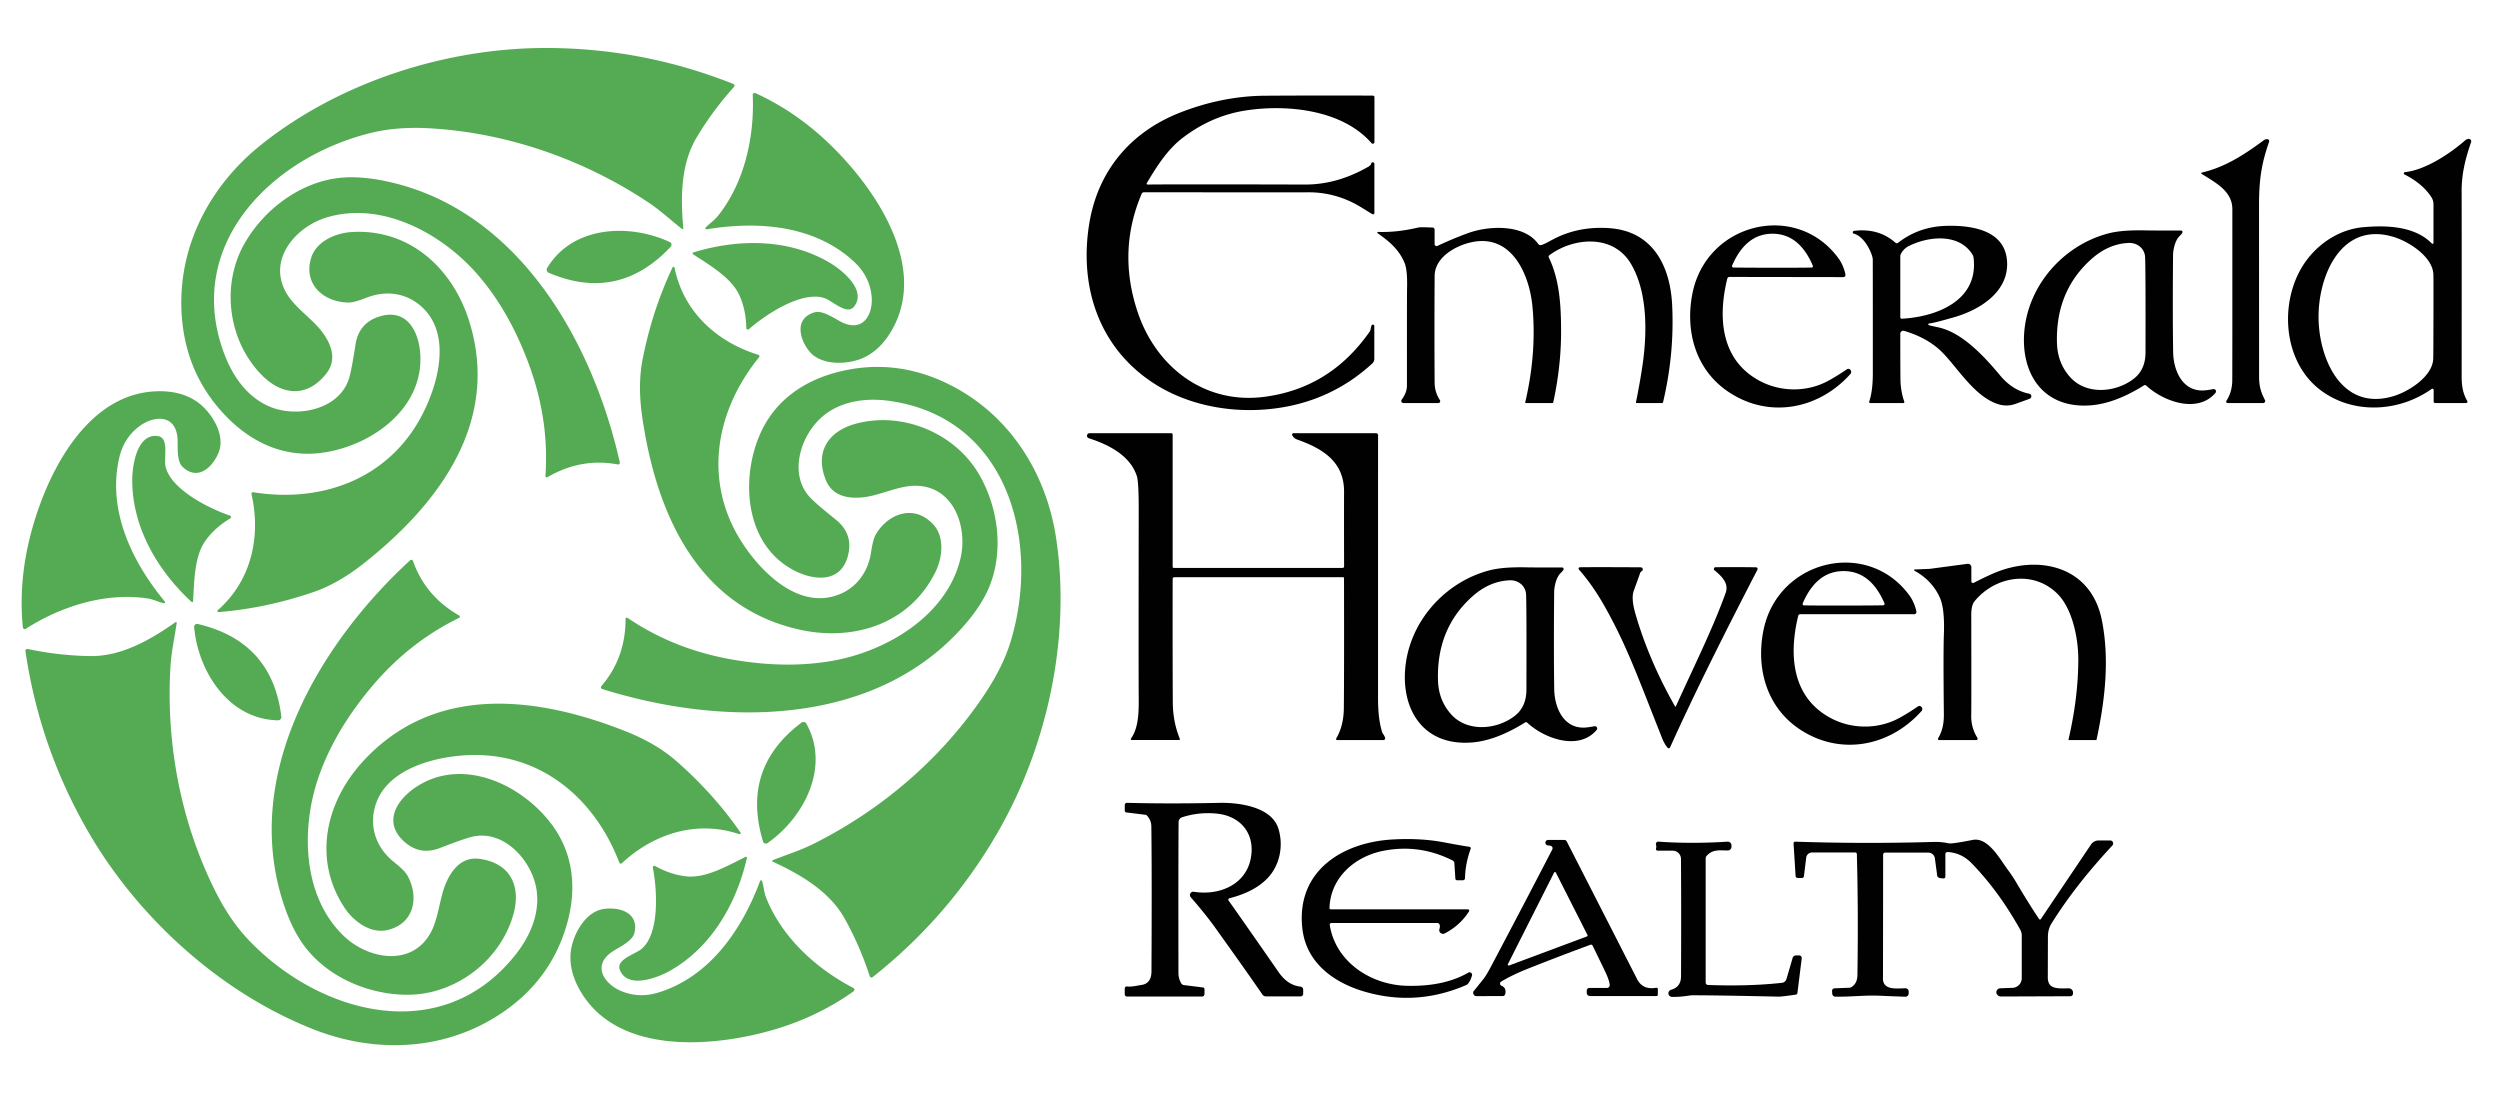
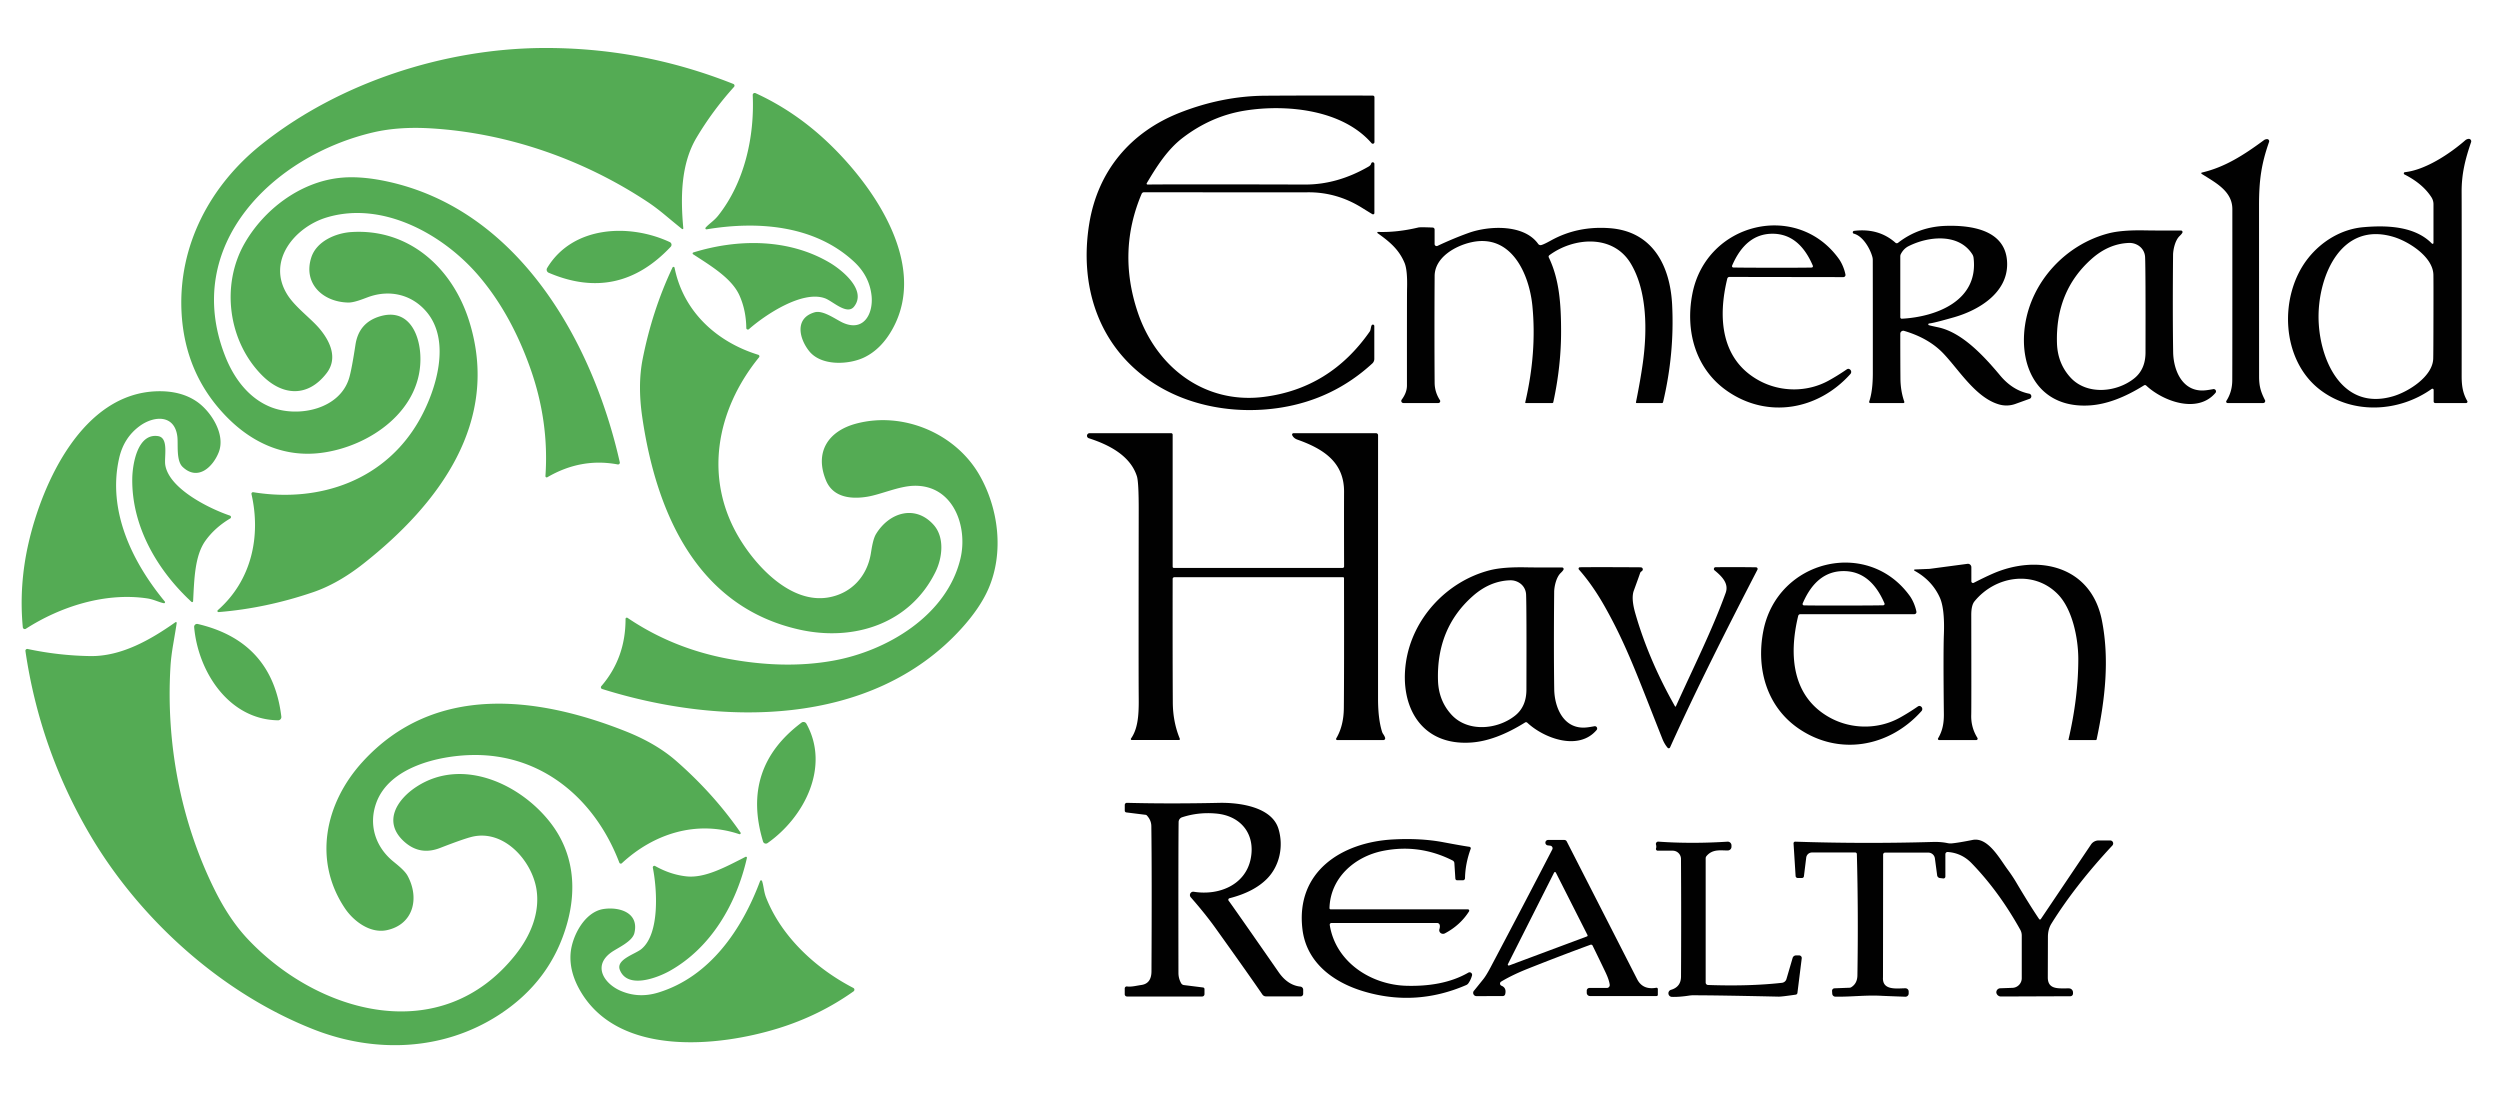
<svg xmlns="http://www.w3.org/2000/svg" version="1.1" viewBox="0.00 0.00 864.00 378.00">
  <g>
    <path fill="#54ab54" d="   M 235.70 79.13   Q 234.19 77.94 229.85 74.33   Q 226.55 71.59 223.79 69.77   C 201.69 55.14 175.41 45.90 148.69 44.35   Q 137.78 43.72 129.11 45.72   C 94.43 53.78 62.68 84.68 77.85 123.16   C 80.88 130.84 86.09 137.84 93.92 140.82   C 103.33 144.38 117.65 141.38 120.74 130.39   Q 121.59 127.39 122.85 119.13   C 123.62 114.15 126.31 110.80 131.40 109.30   C 140.78 106.56 144.84 114.74 145.26 122.64   C 146.27 141.66 127.77 154.43 110.87 156.53   C 98.37 158.09 87.30 153.18 78.44 144.18   Q 63.79 129.29 62.73 107.70   C 61.63 84.93 72.54 64.15 90.33 49.96   C 117.39 28.35 153.78 16.85 187.33 16.59   Q 221.56 16.34 253.44 29.01   A 0.64 0.63 -58.0 0 1 253.68 30.03   Q 246.26 38.26 240.70 47.61   C 235.25 56.79 235.19 68.35 236.15 78.88   A 0.28 0.28 0.0 0 1 235.70 79.13   Z" />
    <path fill="#54ab54" d="   M 244.21 79.26   A 0.36 0.36 0.0 0 1 243.88 78.66   C 245.11 77.27 246.78 76.32 248.23 74.48   C 257.32 63.01 260.80 47.22 260.14 32.86   A 0.70 0.69 11.0 0 1 261.13 32.20   Q 274.30 38.24 285.26 48.42   C 301.03 63.05 321.00 90.72 308.56 113.50   Q 304.65 120.67 298.61 123.55   C 293.34 126.06 283.80 126.59 279.62 121.31   C 276.24 117.06 274.50 110.02 281.49 107.95   C 284.46 107.05 288.88 110.45 291.36 111.56   C 298.63 114.79 301.86 108.25 301.21 102.19   Q 300.48 95.40 295.17 90.46   C 281.56 77.81 261.93 76.30 244.21 79.26   Z" />
    <path fill="#010101" d="   M 474.30 74.02   Q 473.66 73.65 470.55 71.72   Q 461.81 66.32 451.75 66.46   Q 448.69 66.50 395.36 66.44   A 0.89 0.88 -78.3 0 0 394.55 66.98   Q 386.13 86.86 393.19 107.89   C 399.62 127.01 416.42 139.75 436.77 137.17   Q 459.67 134.27 473.40 114.55   C 473.76 114.03 473.72 113.02 474.05 112.42   A 0.49 0.49 0.0 0 1 474.96 112.66   L 474.96 124.04   A 2.13 2.12 69.0 0 1 474.27 125.61   Q 460.81 137.97 442.67 140.87   C 427.44 143.30 410.66 140.62 397.70 131.78   C 379.43 119.32 372.94 98.55 376.47 77.15   C 379.46 59.05 390.69 45.66 407.74 38.95   Q 422.43 33.18 437.28 33.08   Q 458.56 32.95 474.47 33.05   A 0.54 0.54 0.0 0 1 475.01 33.59   L 475.01 49.11   A 0.57 0.57 0.0 0 1 474.01 49.48   C 463.86 37.80 444.47 35.96 430.27 38.22   Q 418.66 40.07 408.76 47.62   C 403.40 51.71 399.71 57.61 396.32 63.31   A 0.31 0.31 0.0 0 0 396.59 63.78   Q 407.38 63.66 451.03 63.78   Q 462.20 63.81 473.01 57.55   Q 473.73 57.13 473.89 56.50   A 0.56 0.56 0.0 0 1 474.99 56.64   L 474.99 73.62   A 0.46 0.46 0.0 0 1 474.30 74.02   Z" />
    <path fill="#010101" d="   M 760.88 60.08   A 0.24 0.24 0.0 0 1 760.95 59.64   C 768.78 57.82 775.26 53.73 782.43 48.43   Q 782.85 48.12 783.46 48.08   A 0.73 0.72 -82.3 0 1 784.19 49.05   C 781.57 56.52 780.71 62.10 780.72 71.11   Q 780.74 112.17 780.74 130.11   C 780.74 133.42 781.31 135.42 782.78 138.28   A 0.70 0.69 -13.6 0 1 782.16 139.29   L 769.86 139.29   A 0.49 0.49 0.0 0 1 769.44 138.54   Q 771.44 135.42 771.47 131.50   Q 771.52 125.78 771.50 72.25   C 771.49 65.94 765.45 63.02 760.88 60.08   Z" />
    <path fill="#010101" d="   M 841.01 83.95   L 841.01 70.59   A 4.54 4.48 28.7 0 0 840.27 68.12   Q 837.26 63.47 831.00 60.30   A 0.42 0.42 0.0 0 1 831.15 59.50   C 838.19 58.74 846.61 53.19 851.99 48.49   Q 852.44 48.10 853.07 48.00   A 0.85 0.85 0.0 0 1 854.01 49.12   C 852.04 54.89 850.70 59.98 850.74 66.46   Q 850.79 76.52 850.75 130.02   C 850.75 133.24 851.12 135.89 852.69 138.58   A 0.47 0.47 0.0 0 1 852.29 139.29   L 841.60 139.29   A 0.54 0.53 -90.0 0 1 841.07 138.75   L 841.07 134.76   A 0.43 0.43 0.0 0 0 840.40 134.41   C 828.99 142.51 813.17 143.28 801.96 134.82   C 788.20 124.45 787.47 102.05 797.75 89.16   C 802.39 83.34 809.24 79.18 816.73 78.52   C 824.87 77.80 834.58 78.14 840.46 84.17   A 0.32 0.32 0.0 0 0 841.01 83.95   Z   M 801.29 109.36   C 801.26 123.60 809.05 142.33 827.15 136.92   C 832.42 135.35 840.71 130.12 840.92 123.98   Q 840.98 122.34 841.00 109.44   Q 841.03 96.53 840.98 94.89   C 840.79 88.75 832.52 83.49 827.26 81.89   C 809.18 76.41 801.32 95.11 801.29 109.36   Z" />
    <path fill="#54ab54" d="   M 188.50 164.53   Q 189.82 145.55 183.17 126.98   C 179.13 115.67 173.48 104.79 165.62 95.53   C 153.45 81.15 132.39 69.27 112.90 75.15   C 101.95 78.45 92.07 90.13 99.25 101.75   C 101.99 106.18 107.50 110.04 110.57 113.75   C 114.14 118.07 116.81 123.85 112.87 128.97   C 106.37 137.42 97.68 136.79 90.69 129.84   C 78.80 118.01 76.25 98.44 84.61 83.97   C 91.27 72.44 103.52 63.07 117.15 61.50   Q 124.34 60.68 133.74 62.70   C 179.21 72.47 204.83 118.10 214.20 159.77   A 0.62 0.62 0.0 0 1 213.48 160.51   Q 200.82 158.13 189.15 164.94   A 0.44 0.44 0.0 0 1 188.50 164.53   Z" />
    <path fill="#010101" d="   M 638.83 127.47   A 1.08 1.07 24.5 0 1 639.50 129.25   C 628.28 141.78 610.87 144.75 597.00 135.19   C 586.08 127.66 582.29 114.52 584.92 101.36   C 589.82 76.88 620.99 69.37 635.48 89.42   C 636.57 90.92 637.44 93.07 637.79 94.89   A 0.74 0.74 0.0 0 1 637.06 95.77   L 597.68 95.71   A 0.76 0.75 -83.0 0 0 596.95 96.29   C 593.61 109.92 594.79 124.40 608.02 131.56   C 615.40 135.56 624.62 135.60 631.99 131.53   Q 635.02 129.86 638.16 127.71   Q 638.55 127.44 638.83 127.47   Z   M 612.57 92.53   Q 622.93 92.54 626.08 92.47   A 0.47 0.47 0.0 0 0 626.51 91.81   Q 621.80 80.79 612.58 80.78   Q 603.35 80.78 598.62 91.79   A 0.47 0.47 0.0 0 0 599.05 92.45   Q 602.21 92.52 612.57 92.53   Z" />
    <path fill="#010101" d="   M 666.49 112.32   Q 666.58 112.44 669.77 113.11   C 677.90 114.82 685.28 122.61 691.23 129.74   Q 695.54 134.92 701.28 136.06   A 0.92 0.92 0.0 0 1 701.42 137.83   L 696.51 139.60   A 9.13 9.12 42.7 0 1 691.04 139.82   C 682.83 137.57 676.95 127.68 671.51 122.04   Q 666.49 116.84 658.06 114.35   A 1.03 1.03 0.0 0 0 656.74 115.34   Q 656.73 122.80 656.79 130.74   Q 656.82 135.10 658.13 138.84   A 0.35 0.34 80.3 0 1 657.81 139.30   L 646.37 139.30   A 0.40 0.39 -80.1 0 1 646.00 138.77   Q 647.25 135.12 647.25 129.01   Q 647.26 105.84 647.23 89.84   A 3.94 3.91 -52.9 0 0 647.09 88.80   C 646.35 86.02 643.87 81.59 640.69 80.76   A 0.50 0.49 -41.0 0 1 640.76 79.79   Q 649.27 78.75 655.07 83.89   A 0.70 0.70 0.0 0 0 655.96 83.92   Q 663.19 78.28 672.76 78.05   C 681.63 77.83 693.61 79.58 693.67 91.25   C 693.72 101.20 683.97 107.16 675.37 109.63   Q 668.14 111.70 666.72 111.79   A 0.33 0.32 68.5 0 0 666.49 112.32   Z   M 657.28 110.15   C 669.33 109.49 683.88 103.87 682.06 89.06   A 2.88 2.87 -64.7 0 0 681.65 87.91   C 677.05 80.61 666.65 81.54 659.63 85.06   Q 657.91 85.92 656.93 87.80   A 1.83 1.79 59.0 0 0 656.74 88.61   L 656.74 109.64   A 0.51 0.51 0.0 0 0 657.28 110.15   Z" />
    <path fill="#010101" d="   M 476.09 80.58   A 0.24 0.24 0.0 0 1 476.24 80.15   Q 482.80 80.38 490.18 78.62   Q 490.85 78.46 495.13 78.64   A 0.70 0.69 1.3 0 1 495.80 79.33   L 495.80 84.34   A 0.70 0.70 0.0 0 0 496.80 84.98   Q 502.24 82.41 507.52 80.51   C 514.46 78.00 526.66 77.37 531.59 84.29   A 1.02 1.01 -24.5 0 0 532.67 84.69   Q 533.62 84.44 536.05 83.09   C 542.26 79.66 548.96 78.34 556.20 78.85   C 571.19 79.90 577.22 91.88 577.89 105.33   Q 578.74 122.17 574.75 139.01   A 0.37 0.36 -82.8 0 1 574.40 139.29   L 565.60 139.29   A 0.22 0.22 0.0 0 1 565.39 139.02   Q 566.91 131.51 567.75 125.53   C 569.29 114.52 569.35 100.65 563.59 91.07   C 557.43 80.83 543.78 82.03 535.44 88.22   A 0.61 0.60 59.3 0 0 535.26 88.96   C 538.96 96.62 539.49 105.33 539.51 114.22   Q 539.55 126.45 536.81 139.03   A 0.34 0.33 -83.3 0 1 536.49 139.29   L 527.30 139.29   A 0.19 0.19 0.0 0 1 527.12 139.06   Q 531.15 121.78 529.60 105.78   C 528.52 94.71 522.37 80.68 508.53 83.72   C 502.96 84.94 495.85 88.94 495.81 95.38   Q 495.69 115.17 495.81 132.25   Q 495.83 135.52 497.64 138.29   A 0.65 0.65 0.0 0 1 497.09 139.29   L 485.01 139.29   A 0.73 0.73 0.0 0 1 484.42 138.13   Q 486.24 135.68 486.24 133.25   Q 486.23 101.62 486.28 99.74   Q 486.46 93.35 485.41 90.85   C 483.49 86.28 480.38 83.61 476.09 80.58   Z" />
    <path fill="#54ab54" d="   M 231.49 83.67   A 1.01 1.01 0.0 0 1 231.80 85.28   Q 213.67 104.56 189.62 94.26   A 1.14 1.14 0.0 0 1 189.09 92.63   C 197.90 77.95 217.61 77.18 231.49 83.67   Z" />
    <path fill="#010101" d="   M 754.23 80.42   Q 754.04 80.83 753.25 81.59   C 751.71 83.08 751.03 86.27 751.01 88.11   Q 750.83 108.32 751.04 121.70   C 751.14 128.12 754.36 135.74 762.27 134.89   Q 763.36 134.77 764.90 134.48   A 0.80 0.80 0.0 0 1 765.67 135.77   C 759.49 143.09 747.56 138.70 741.73 133.25   A 0.62 0.62 0.0 0 0 740.97 133.18   Q 730.84 139.52 722.35 140.10   C 705.17 141.28 697.66 127.74 699.83 112.53   C 702.02 97.27 713.93 84.47 728.75 80.64   Q 733.25 79.47 741.19 79.62   Q 745.55 79.70 753.75 79.67   A 0.53 0.52 12.7 0 1 754.23 80.42   Z   M 741.35 88.91   C 741.21 85.76 738.51 83.85 735.73 83.96   Q 728.74 84.23 722.82 89.51   Q 710.35 100.62 710.89 118.60   Q 711.11 125.64 715.60 130.51   C 721.20 136.58 731.42 135.68 737.56 130.79   Q 741.47 127.67 741.49 121.85   Q 741.55 93.48 741.35 88.91   Z" />
    <path fill="#54ab54" d="   M 75.54 211.54   A 0.38 0.37 -68.0 0 1 75.27 210.88   C 86.99 200.58 90.22 185.30 86.91 170.77   A 0.55 0.54 88.0 0 1 87.52 170.11   C 110.58 173.86 133.49 165.94 145.23 144.63   C 150.77 134.59 155.92 117.90 147.46 107.83   C 142.35 101.74 134.62 99.96 127.17 102.70   C 125.32 103.38 122.35 104.62 120.25 104.56   C 111.44 104.32 104.70 97.87 107.59 88.96   C 109.43 83.30 116.13 80.54 121.41 80.20   C 141.27 78.91 156.31 92.50 162.11 110.86   C 173.13 145.78 151.60 174.30 125.65 194.76   Q 116.81 201.73 108.19 204.67   Q 91.85 210.23 75.54 211.54   Z" />
    <path fill="#54ab54" d="   M 239.53 87.87   A 0.35 0.34 -36.7 0 1 239.62 87.25   C 255.05 82.47 272.61 82.41 286.78 90.81   C 290.93 93.27 299.69 100.26 295.16 105.97   C 292.73 109.01 287.80 104.09 285.16 103.11   C 277.30 100.19 264.38 108.87 258.83 113.76   A 0.55 0.54 -21.2 0 1 257.92 113.36   Q 257.84 107.22 255.57 102.13   C 252.94 96.27 246.02 92.08 239.53 87.87   Z" />
    <path fill="#54ab54" d="   M 232.42 92.45   A 0.38 0.37 51.9 0 1 233.13 92.53   C 236.21 107.82 247.83 118.24 262.07 122.62   A 0.54 0.54 0.0 0 1 262.33 123.48   C 247.58 141.58 243.02 165.37 255.62 186.17   C 261.55 195.97 273.45 208.75 286.38 206.46   C 294.21 205.07 299.60 199.25 300.94 191.44   C 301.27 189.49 301.69 186.30 302.78 184.52   C 307.39 177.01 316.33 174.38 322.61 181.33   C 326.60 185.74 325.64 192.92 323.30 197.66   C 314.52 215.51 295.25 221.76 276.46 217.63   C 240.71 209.76 226.75 176.89 221.97 144.21   Q 220.34 133.07 222.09 124.14   Q 225.43 107.22 232.42 92.45   Z" />
-     <path fill="#54ab54" d="   M 267.07 297.27   Q 268.86 296.56 274.15 294.61   Q 278.17 293.12 281.13 291.64   C 304.84 279.82 325.98 261.69 340.68 239.34   Q 346.68 230.21 349.28 221.70   C 359.64 187.65 348.76 144.72 307.87 138.62   C 299.70 137.40 291.04 138.41 284.55 143.70   C 276.76 150.06 272.20 163.96 280.17 172.13   Q 282.34 174.36 288.86 179.59   C 292.79 182.74 294.34 186.74 293.09 191.90   C 290.78 201.39 281.67 200.82 274.62 197.23   C 257.65 188.60 255.84 166.20 262.47 150.52   C 267.37 138.92 277.16 131.79 289.38 128.62   Q 309.59 123.38 328.81 133.26   C 349.07 143.68 361.60 163.52 365.00 186.01   C 370.17 220.24 361.94 257.49 345.39 286.66   Q 328.50 316.42 301.59 337.69   A 0.64 0.63 62.1 0 1 300.59 337.38   Q 297.17 326.85 291.86 317.36   C 286.64 308.05 276.66 302.22 267.06 297.79   A 0.28 0.28 0.0 0 1 267.07 297.27   Z" />
    <path fill="#54ab54" d="   M 56.96 207.89   A 0.36 0.36 0.0 0 1 56.61 208.47   C 54.80 208.10 53.14 207.14 50.82 206.80   C 36.38 204.68 21.01 209.56 8.94 217.30   A 0.69 0.69 0.0 0 1 7.88 216.78   Q 6.52 202.38 9.83 187.84   C 14.59 166.92 28.51 135.86 54.40 135.22   Q 62.54 135.02 68.03 138.80   C 72.84 142.10 78.06 150.07 75.59 156.31   C 73.60 161.35 68.40 166.37 63.12 161.37   C 60.86 159.25 61.59 153.74 61.31 151.05   C 60.47 143.15 53.21 143.63 48.30 147.22   Q 42.80 151.24 41.19 158.29   C 37.06 176.36 45.55 194.07 56.96 207.89   Z" />
    <path fill="#54ab54" d="   M 216.87 213.53   Q 232.60 224.18 251.97 227.74   C 263.77 229.91 275.99 230.48 287.93 228.33   C 306.44 225.02 327.25 212.78 331.94 193.01   C 334.57 181.89 329.42 167.50 315.79 167.89   C 310.59 168.04 304.50 170.87 299.76 171.66   C 294.24 172.58 287.91 171.99 285.46 166.02   C 281.41 156.18 286.31 148.98 295.82 146.42   C 311.99 142.08 330.17 149.68 338.48 164.15   C 345.10 175.68 347.06 190.95 341.59 203.51   Q 338.70 210.13 332.25 217.24   C 301.04 251.62 248.79 250.90 208.11 238.12   A 0.62 0.61 -60.9 0 1 207.82 237.13   Q 216.22 227.38 216.19 213.89   A 0.44 0.43 17.2 0 1 216.87 213.53   Z" />
    <path fill="#010101" d="   M 391.14 255.75   A 0.33 0.32 17.4 0 1 390.87 255.24   C 393.78 251.14 393.57 244.97 393.53 239.50   Q 393.47 230.55 393.54 176.47   Q 393.56 166.59 392.91 164.59   C 390.62 157.43 383.20 153.67 376.26 151.44   A 0.89 0.89 0.0 0 1 376.53 149.71   L 404.76 149.71   A 0.51 0.51 0.0 0 1 405.27 150.22   L 405.27 195.88   A 0.39 0.39 0.0 0 0 405.66 196.27   L 464.02 196.27   A 0.51 0.50 90.0 0 0 464.52 195.76   Q 464.47 177.98 464.51 169.96   C 464.56 159.69 457.29 155.09 448.37 151.93   Q 447.13 151.49 446.60 150.43   A 0.50 0.49 76.6 0 1 447.04 149.71   L 475.55 149.71   A 0.71 0.70 0.0 0 1 476.26 150.41   Q 476.25 193.69 476.25 241.50   Q 476.25 248.41 477.62 252.85   A 3.09 2.92 -72.0 0 0 477.99 253.63   Q 478.59 254.50 478.71 255.06   A 0.59 0.58 84.3 0 1 478.14 255.76   L 462.11 255.76   A 0.37 0.37 0.0 0 1 461.80 255.20   Q 464.37 250.87 464.43 244.74   Q 464.56 232.80 464.49 199.80   A 0.31 0.31 0.0 0 0 464.18 199.49   L 405.84 199.49   A 0.58 0.57 -89.5 0 0 405.27 200.06   Q 405.23 226.65 405.32 242.74   Q 405.35 249.50 407.75 255.31   A 0.32 0.32 0.0 0 1 407.45 255.75   L 391.14 255.75   Z" />
    <path fill="#54ab54" d="   M 66.74 207.76   A 0.34 0.34 0.0 0 1 66.16 207.99   C 54.34 197.06 45.52 181.93 45.71 165.51   C 45.76 160.70 47.42 149.65 54.61 150.72   C 58.45 151.29 56.66 158.01 57.13 160.77   C 58.53 169.01 72.47 175.83 79.46 178.19   A 0.55 0.54 38.8 0 1 79.57 179.17   Q 74.31 182.30 71.05 186.80   C 67.30 191.99 67.14 200.06 66.74 207.76   Z" />
-     <path fill="#54ab54" d="   M 158.70 213.52   Q 141.60 221.86 128.83 236.90   C 121.05 246.06 114.45 256.39 110.35 267.83   C 103.98 285.56 104.21 309.74 119.04 323.69   C 127.38 331.53 142.44 334.25 148.91 322.22   C 151.38 317.63 151.97 310.93 153.65 306.42   C 155.61 301.16 159.28 295.96 165.69 296.82   C 176.26 298.22 180.06 306.07 177.53 315.60   C 173.22 331.81 157.54 343.80 140.83 343.79   C 127.51 343.78 113.27 337.85 105.10 326.83   Q 100.79 321.01 97.84 311.86   C 83.58 267.58 110.31 222.57 141.73 193.63   A 0.62 0.62 0.0 0 1 142.73 193.88   Q 147.00 206.04 158.73 212.75   A 0.44 0.44 0.0 0 1 158.70 213.52   Z" />
    <path fill="#010101" d="   M 663.40 243.97   A 1.08 1.07 24.4 0 1 664.07 245.75   C 652.87 258.30 635.46 261.30 621.57 251.76   C 610.63 244.24 606.82 231.10 609.43 217.93   C 614.30 193.44 645.47 185.88 659.99 205.91   C 661.08 207.41 661.96 209.56 662.31 211.38   A 0.74 0.74 0.0 0 1 661.58 212.26   L 622.19 212.26   A 0.76 0.75 -83.1 0 0 621.46 212.84   C 618.14 226.48 619.34 240.96 632.59 248.11   C 639.98 252.10 649.20 252.12 656.57 248.04   Q 659.59 246.37 662.73 244.21   Q 663.12 243.94 663.40 243.97   Z   M 637.15 209.28   Q 647.65 209.27 650.85 209.19   A 0.48 0.48 0.0 0 0 651.28 208.52   Q 646.49 197.36 637.14 197.37   Q 627.78 197.38 623.01 208.55   A 0.48 0.48 0.0 0 0 623.45 209.22   Q 626.65 209.29 637.15 209.28   Z" />
    <path fill="#010101" d="   M 661.64 197.24   A 0.23 0.23 0.0 0 1 661.74 196.81   L 666.65 196.61   A 2.15 1.96 -25.1 0 0 666.95 196.59   L 679.96 194.86   A 1.19 1.18 86.2 0 1 681.30 196.04   L 681.30 200.92   A 0.57 0.57 0.0 0 0 682.13 201.42   Q 685.78 199.54 688.72 198.25   C 704.30 191.45 722.64 195.50 726.40 214.32   C 729.09 227.81 727.53 241.70 724.60 255.52   A 0.32 0.31 5.5 0 1 724.29 255.77   L 715.03 255.77   A 0.16 0.16 0.0 0 1 714.87 255.58   Q 718.26 241.06 718.26 227.78   C 718.26 220.63 716.25 210.52 711.19 205.36   C 702.98 196.97 689.65 198.92 682.38 207.83   Q 681.27 209.19 681.27 212.51   Q 681.33 245.12 681.26 247.00   Q 681.11 251.36 683.40 255.02   A 0.49 0.49 0.0 0 1 682.99 255.77   L 670.15 255.76   A 0.40 0.39 15.0 0 1 669.80 255.17   C 671.32 252.61 671.83 249.98 671.80 246.82   Q 671.57 225.46 671.81 219.19   Q 672.13 210.35 670.40 206.51   Q 667.70 200.56 661.64 197.24   Z" />
    <path fill="#010101" d="   M 540.34 196.87   Q 540.15 197.28 539.36 198.04   C 537.82 199.53 537.14 202.73 537.12 204.57   Q 536.94 224.80 537.14 238.20   C 537.24 244.63 540.47 252.25 548.39 251.40   Q 549.48 251.28 551.02 250.99   A 0.80 0.80 0.0 0 1 551.79 252.29   C 545.60 259.61 533.66 255.22 527.82 249.76   A 0.62 0.62 0.0 0 0 527.06 249.69   Q 516.92 256.04 508.42 256.62   C 491.22 257.80 483.70 244.24 485.88 229.01   C 488.07 213.73 500.00 200.92 514.83 197.09   Q 519.34 195.92 527.29 196.07   Q 531.65 196.15 539.86 196.12   A 0.53 0.52 12.7 0 1 540.34 196.87   Z   M 527.42 205.50   C 527.28 202.35 524.58 200.44 521.81 200.55   Q 514.82 200.81 508.91 206.08   Q 496.44 217.17 496.97 235.13   Q 497.18 242.17 501.66 247.03   C 507.25 253.10 517.46 252.21 523.60 247.33   Q 527.51 244.22 527.53 238.40   Q 527.61 210.06 527.42 205.50   Z" />
    <path fill="#010101" d="   M 578.88 244.11   A 0.18 0.17 42.7 0 0 579.19 244.10   C 585.48 230.17 591.77 217.68 596.39 204.91   C 597.53 201.75 595.28 199.34 592.53 197.09   A 0.49 0.45 8.8 0 1 592.37 196.89   Q 592.29 196.71 592.32 196.56   Q 592.44 196.03 592.88 196.03   Q 600.18 195.95 606.88 196.06   A 0.56 0.56 0.0 0 1 607.37 196.88   C 596.75 217.43 586.26 238.17 577.17 258.31   A 0.51 0.50 -53.0 0 1 576.33 258.43   Q 575.23 257.14 574.50 255.30   C 566.08 234.11 562.24 223.17 554.64 209.68   Q 550.38 202.13 545.68 196.84   A 0.48 0.48 0.0 0 1 546.03 196.04   Q 552.30 195.97 566.87 196.06   Q 567.68 196.06 567.75 196.72   Q 567.79 197.15 567.26 197.49   A 1.14 1.09 82.9 0 0 566.80 198.11   Q 566.57 198.84 564.64 204.14   Q 563.68 206.77 565.14 211.90   Q 569.73 227.96 578.88 244.11   Z" />
    <path fill="#54ab54" d="   M 61.07 215.31   Q 60.79 217.21 59.84 222.77   Q 59.12 227.00 58.92 230.30   C 57.30 256.76 62.44 284.14 74.45 308.06   Q 79.36 317.82 85.43 324.33   C 109.75 350.33 152.39 362.38 178.12 330.00   C 183.27 323.53 186.72 315.53 185.39 307.26   C 183.77 297.33 174.01 286.42 162.94 289.24   Q 159.93 290.01 152.13 293.04   C 147.44 294.87 143.20 294.21 139.35 290.55   C 132.29 283.80 137.34 276.19 143.97 271.88   C 159.94 261.49 180.25 271.13 190.52 284.71   C 198.12 294.76 199.40 306.81 196.04 318.98   Q 190.47 339.11 172.29 350.83   C 153.13 363.17 129.68 364.10 108.49 355.80   C 76.25 343.16 48.09 317.40 31.09 288.47   Q 13.76 258.95 8.79 225.00   A 0.64 0.63 2.0 0 1 9.56 224.29   Q 20.39 226.59 31.27 226.74   C 41.94 226.87 51.99 221.14 60.63 215.04   A 0.28 0.28 0.0 0 1 61.07 215.31   Z" />
    <path fill="#54ab54" d="   M 67.10 216.72   A 1.01 1.01 0.0 0 1 68.34 215.65   Q 94.11 221.69 97.23 247.66   A 1.14 1.14 0.0 0 1 96.08 248.94   C 78.97 248.66 68.43 231.98 67.10 216.72   Z" />
    <path fill="#54ab54" d="   M 255.92 287.72   A 0.38 0.37 -8.1 0 1 255.49 288.29   C 240.69 283.31 225.84 288.17 214.92 298.33   A 0.55 0.54 -32.1 0 1 214.04 298.13   C 205.72 276.28 187.37 260.42 163.03 260.94   C 151.56 261.18 134.52 265.10 130.04 277.47   C 127.33 284.95 129.67 292.54 135.78 297.61   C 137.30 298.87 139.86 300.83 140.86 302.67   C 145.07 310.42 142.87 319.49 133.71 321.46   C 127.88 322.71 122.13 318.29 119.19 313.89   C 108.11 297.34 112.33 277.50 125.32 263.27   C 150.03 236.21 185.52 240.54 216.26 252.75   Q 226.73 256.91 233.60 262.90   Q 246.61 274.26 255.92 287.72   Z" />
    <path fill="#54ab54" d="   M 265.26 291.37   A 1.01 1.01 0.0 0 1 263.71 290.83   Q 256.04 265.46 276.99 249.75   A 1.14 1.14 0.0 0 1 278.68 250.10   C 287.01 265.08 277.83 282.57 265.26 291.37   Z" />
    <path fill="#010101" d="   M 424.62 311.29   Q 425.98 313.08 441.91 336.00   Q 445.04 340.50 449.41 340.97   A 1.08 1.08 0.0 0 1 450.38 342.04   L 450.38 343.47   A 0.88 0.88 0.0 0 1 449.50 344.35   L 437.51 344.35   A 1.49 1.48 -16.9 0 1 436.28 343.70   Q 431.89 337.26 420.06 320.73   Q 416.60 315.89 411.52 310.09   A 1.16 1.15 74.0 0 1 412.57 308.19   C 421.12 309.58 430.35 305.94 432.22 296.89   C 433.98 288.37 428.95 281.97 420.37 281.17   Q 414.22 280.59 408.53 282.45   A 1.74 1.74 0.0 0 0 407.33 284.09   Q 407.21 294.12 407.27 336.25   Q 407.28 338.20 408.22 339.83   A 1.26 1.25 -11.4 0 0 409.14 340.44   L 415.77 341.27   A 0.57 0.56 3.4 0 1 416.27 341.83   L 416.27 343.57   A 0.82 0.81 -90.0 0 1 415.46 344.39   L 389.48 344.39   A 0.77 0.77 0.0 0 1 388.71 343.62   L 388.71 341.61   A 0.70 0.70 0.0 0 1 389.52 340.92   C 390.95 341.14 392.78 340.65 394.45 340.41   Q 397.93 339.92 397.95 335.69   Q 398.12 302.05 397.90 285.52   Q 397.88 283.48 396.36 281.83   A 0.72 0.69 71.4 0 0 395.92 281.60   L 389.24 280.77   A 0.61 0.60 -86.2 0 1 388.72 280.17   L 388.72 278.19   A 0.73 0.72 -89.2 0 1 389.46 277.46   Q 404.40 277.84 421.24 277.47   C 428.13 277.31 439.48 278.76 441.83 286.42   C 443.67 292.42 442.26 299.25 437.88 303.69   Q 433.37 308.27 424.92 310.43   A 0.55 0.54 -26.0 0 0 424.62 311.29   Z" />
    <path fill="#010101" d="   M 459.56 319.67   C 461.59 332.52 473.86 340.39 486.16 340.69   C 493.57 340.88 501.10 339.81 507.46 336.14   A 0.87 0.87 0.0 0 1 508.73 337.12   Q 508.31 338.65 507.46 339.84   A 1.85 1.79 5.5 0 1 506.71 340.44   Q 489.21 348.01 471.19 342.59   C 460.71 339.44 451.53 332.64 450.13 321.19   C 447.71 301.22 463.70 291.10 481.31 290.12   Q 490.88 289.59 498.74 291.06   Q 505.11 292.26 507.85 292.66   A 0.53 0.52 14.4 0 1 508.27 293.36   Q 506.40 298.47 506.31 303.50   A 0.74 0.74 0.0 0 1 505.57 304.23   L 503.60 304.23   A 0.63 0.63 0.0 0 1 502.97 303.63   L 502.63 298.29   A 1.08 1.08 0.0 0 0 502.05 297.40   Q 490.49 291.54 477.88 294.08   C 468.16 296.05 459.76 303.37 459.47 313.85   A 0.41 0.41 0.0 0 0 459.88 314.27   L 507.31 314.27   A 0.46 0.46 0.0 0 1 507.70 314.97   Q 504.68 319.74 499.36 322.57   A 1.32 1.25 -6.5 0 1 497.46 321.14   Q 497.72 320.27 497.57 319.67   A 0.91 0.90 -6.9 0 0 496.69 318.99   L 460.14 318.99   A 0.59 0.59 0.0 0 0 459.56 319.67   Z" />
    <path fill="#010101" d="   M 510.26 344.26   A 1.13 1.13 0.0 0 1 509.48 342.31   Q 509.57 342.22 512.61 338.43   Q 513.62 337.18 515.11 334.37   Q 527.19 311.52 536.47 293.57   A 0.90 0.89 17.2 0 0 535.78 292.27   L 534.89 292.16   A 0.94 0.94 0.0 0 1 535.00 290.29   L 540.63 290.29   A 0.94 0.94 0.0 0 1 541.47 290.81   Q 553.29 313.92 565.80 338.42   Q 567.73 342.20 572.41 341.37   A 0.46 0.46 0.0 0 1 572.95 341.82   L 572.95 343.80   A 0.43 0.43 0.0 0 1 572.52 344.23   L 549.49 344.23   A 1.11 1.11 0.0 0 1 548.38 343.12   L 548.38 342.37   A 0.93 0.92 -90.0 0 1 549.30 341.44   L 555.33 341.44   A 1.00 1.00 0.0 0 0 556.32 340.32   Q 556.11 338.64 554.83 335.95   Q 553.09 332.30 550.40 326.80   A 0.59 0.59 0.0 0 0 549.66 326.51   Q 539.10 330.38 527.84 334.86   Q 522.64 336.94 518.80 339.24   A 0.80 0.80 0.0 0 0 518.91 340.67   Q 520.73 341.41 520.19 343.60   A 0.86 0.86 0.0 0 1 519.36 344.24   L 510.26 344.26   Z   M 548.45 323.63   A 0.34 0.34 0.0 0 0 548.64 323.16   L 537.70 301.56   A 0.34 0.34 0.0 0 0 537.10 301.56   L 521.14 333.19   A 0.34 0.34 0.0 0 0 521.56 333.67   L 548.45 323.63   Z" />
    <path fill="#010101" d="   M 704.72 317.63   A 0.36 0.36 0.0 0 0 705.31 317.63   L 722.65 291.87   A 3.17 3.16 -73.1 0 1 725.28 290.46   L 729.29 290.46   A 1.04 1.03 -68.4 0 1 730.04 292.20   Q 717.22 305.95 708.96 319.22   Q 707.77 321.14 707.76 323.77   Q 707.74 330.45 707.72 337.79   C 707.72 342.18 711.59 341.54 715.04 341.58   A 1.41 1.41 0.0 0 1 716.43 342.99   L 716.43 343.38   A 0.92 0.92 0.0 0 1 715.52 344.30   L 691.52 344.39   A 1.63 1.61 84.9 0 1 689.93 343.05   L 689.93 343.03   A 1.40 1.40 0.0 0 1 691.27 341.55   L 695.50 341.40   A 3.34 3.34 0.0 0 0 698.72 338.06   L 698.72 323.32   A 4.17 4.06 -60.3 0 0 698.20 321.31   Q 690.82 308.07 681.42 298.36   Q 677.98 294.79 673.14 294.45   A 0.76 0.76 0.0 0 0 672.32 295.21   L 672.32 302.94   A 0.65 0.65 0.0 0 1 671.59 303.59   L 670.42 303.45   A 1.09 1.09 0.0 0 1 669.48 302.51   L 668.70 296.66   A 2.30 2.30 0.0 0 0 666.42 294.66   L 651.50 294.66   A 0.69 0.69 0.0 0 0 650.81 295.35   Q 650.77 337.54 650.76 337.76   C 650.45 342.44 655.58 341.56 658.51 341.55   A 1.12 1.12 0.0 0 1 659.64 342.67   L 659.64 343.35   A 1.12 1.12 0.0 0 1 658.48 344.47   Q 651.70 344.23 650.24 344.15   C 644.73 343.85 639.69 344.55 634.30 344.45   A 1.09 1.09 0.0 0 1 633.22 343.42   L 633.16 342.48   A 0.87 0.87 0.0 0 1 634.00 341.56   L 639.21 341.36   A 1.25 1.14 -59.0 0 0 639.78 341.19   Q 641.87 339.90 641.92 337.11   Q 642.27 315.66 641.73 295.15   A 0.55 0.55 0.0 0 0 641.18 294.62   L 626.23 294.62   A 2.02 2.01 3.5 0 0 624.23 296.38   L 623.43 302.86   A 0.66 0.66 0.0 0 1 622.78 303.43   L 621.29 303.43   A 0.73 0.73 0.0 0 1 620.56 302.74   L 619.85 291.48   A 0.56 0.56 0.0 0 1 620.43 290.88   Q 644.17 291.67 668.00 290.98   Q 670.81 290.90 673.10 291.39   A 5.05 4.78 46.6 0 0 674.56 291.47   Q 676.89 291.25 681.75 290.28   C 687.06 289.23 691.12 296.83 693.80 300.45   Q 695.53 302.79 696.82 304.98   Q 701.32 312.58 704.72 317.63   Z" />
    <path fill="#010101" d="   M 598.40 292.64   A 1.28 1.28 0.0 0 1 597.14 293.92   C 594.74 293.96 591.88 293.33 589.78 295.84   A 1.25 1.21 -25.5 0 0 589.48 296.64   L 589.48 339.57   A 0.84 0.84 0.0 0 0 590.30 340.41   Q 604.61 340.92 615.84 339.66   A 1.85 1.83 4.7 0 0 617.40 338.35   L 619.53 331.07   A 1.23 1.23 0.0 0 1 620.71 330.19   L 621.79 330.19   A 0.90 0.90 0.0 0 1 622.68 331.20   L 621.19 343.15   A 0.69 0.69 0.0 0 1 620.61 343.75   Q 615.71 344.46 614.71 344.44   Q 594.57 343.99 585.26 343.97   A 9.00 8.17 38.3 0 0 583.82 344.07   Q 580.36 344.60 577.81 344.52   A 1.25 1.24 -52.3 0 1 577.50 342.08   Q 580.94 341.08 580.96 337.49   Q 581.07 316.50 580.95 296.84   A 2.86 2.86 0.0 0 0 578.09 294.00   L 572.91 294.00   A 0.61 0.61 0.0 0 1 572.33 293.19   Q 572.52 292.63 572.31 291.89   A 0.80 0.79 83.9 0 1 573.13 290.87   Q 584.46 291.68 597.03 290.88   A 1.29 1.29 0.0 0 1 598.40 292.17   L 598.40 292.64   Z" />
    <path fill="#54ab54" d="   M 257.64 296.13   A 0.34 0.34 0.0 0 1 258.13 296.52   C 254.56 312.24 245.85 327.46 231.51 335.52   C 227.31 337.88 216.89 341.97 214.22 335.20   C 212.80 331.58 219.52 329.77 221.68 327.98   C 228.13 322.64 227.07 307.14 225.62 299.89   A 0.55 0.54 -81.2 0 1 226.42 299.30   Q 231.76 302.30 237.30 302.88   C 243.68 303.53 250.76 299.63 257.64 296.13   Z" />
    <path fill="#54ab54" d="   M 263.37 304.49   C 263.96 306.25 263.95 308.17 264.82 310.35   C 270.21 323.94 282.15 334.83 294.91 341.43   A 0.70 0.69 -49.0 0 1 294.99 342.61   Q 283.18 351.00 268.90 355.41   C 248.37 361.76 214.45 365.24 200.93 343.10   Q 196.68 336.14 197.20 329.48   C 197.66 323.66 201.96 315.14 208.61 314.15   C 213.98 313.35 220.94 315.35 219.25 322.44   C 218.54 325.46 213.39 327.59 211.20 329.18   C 204.77 333.86 208.82 339.92 214.39 342.38   Q 220.64 345.14 227.56 343.01   C 245.31 337.54 256.41 321.30 262.69 304.48   A 0.36 0.36 0.0 0 1 263.37 304.49   Z" />
  </g>
</svg>